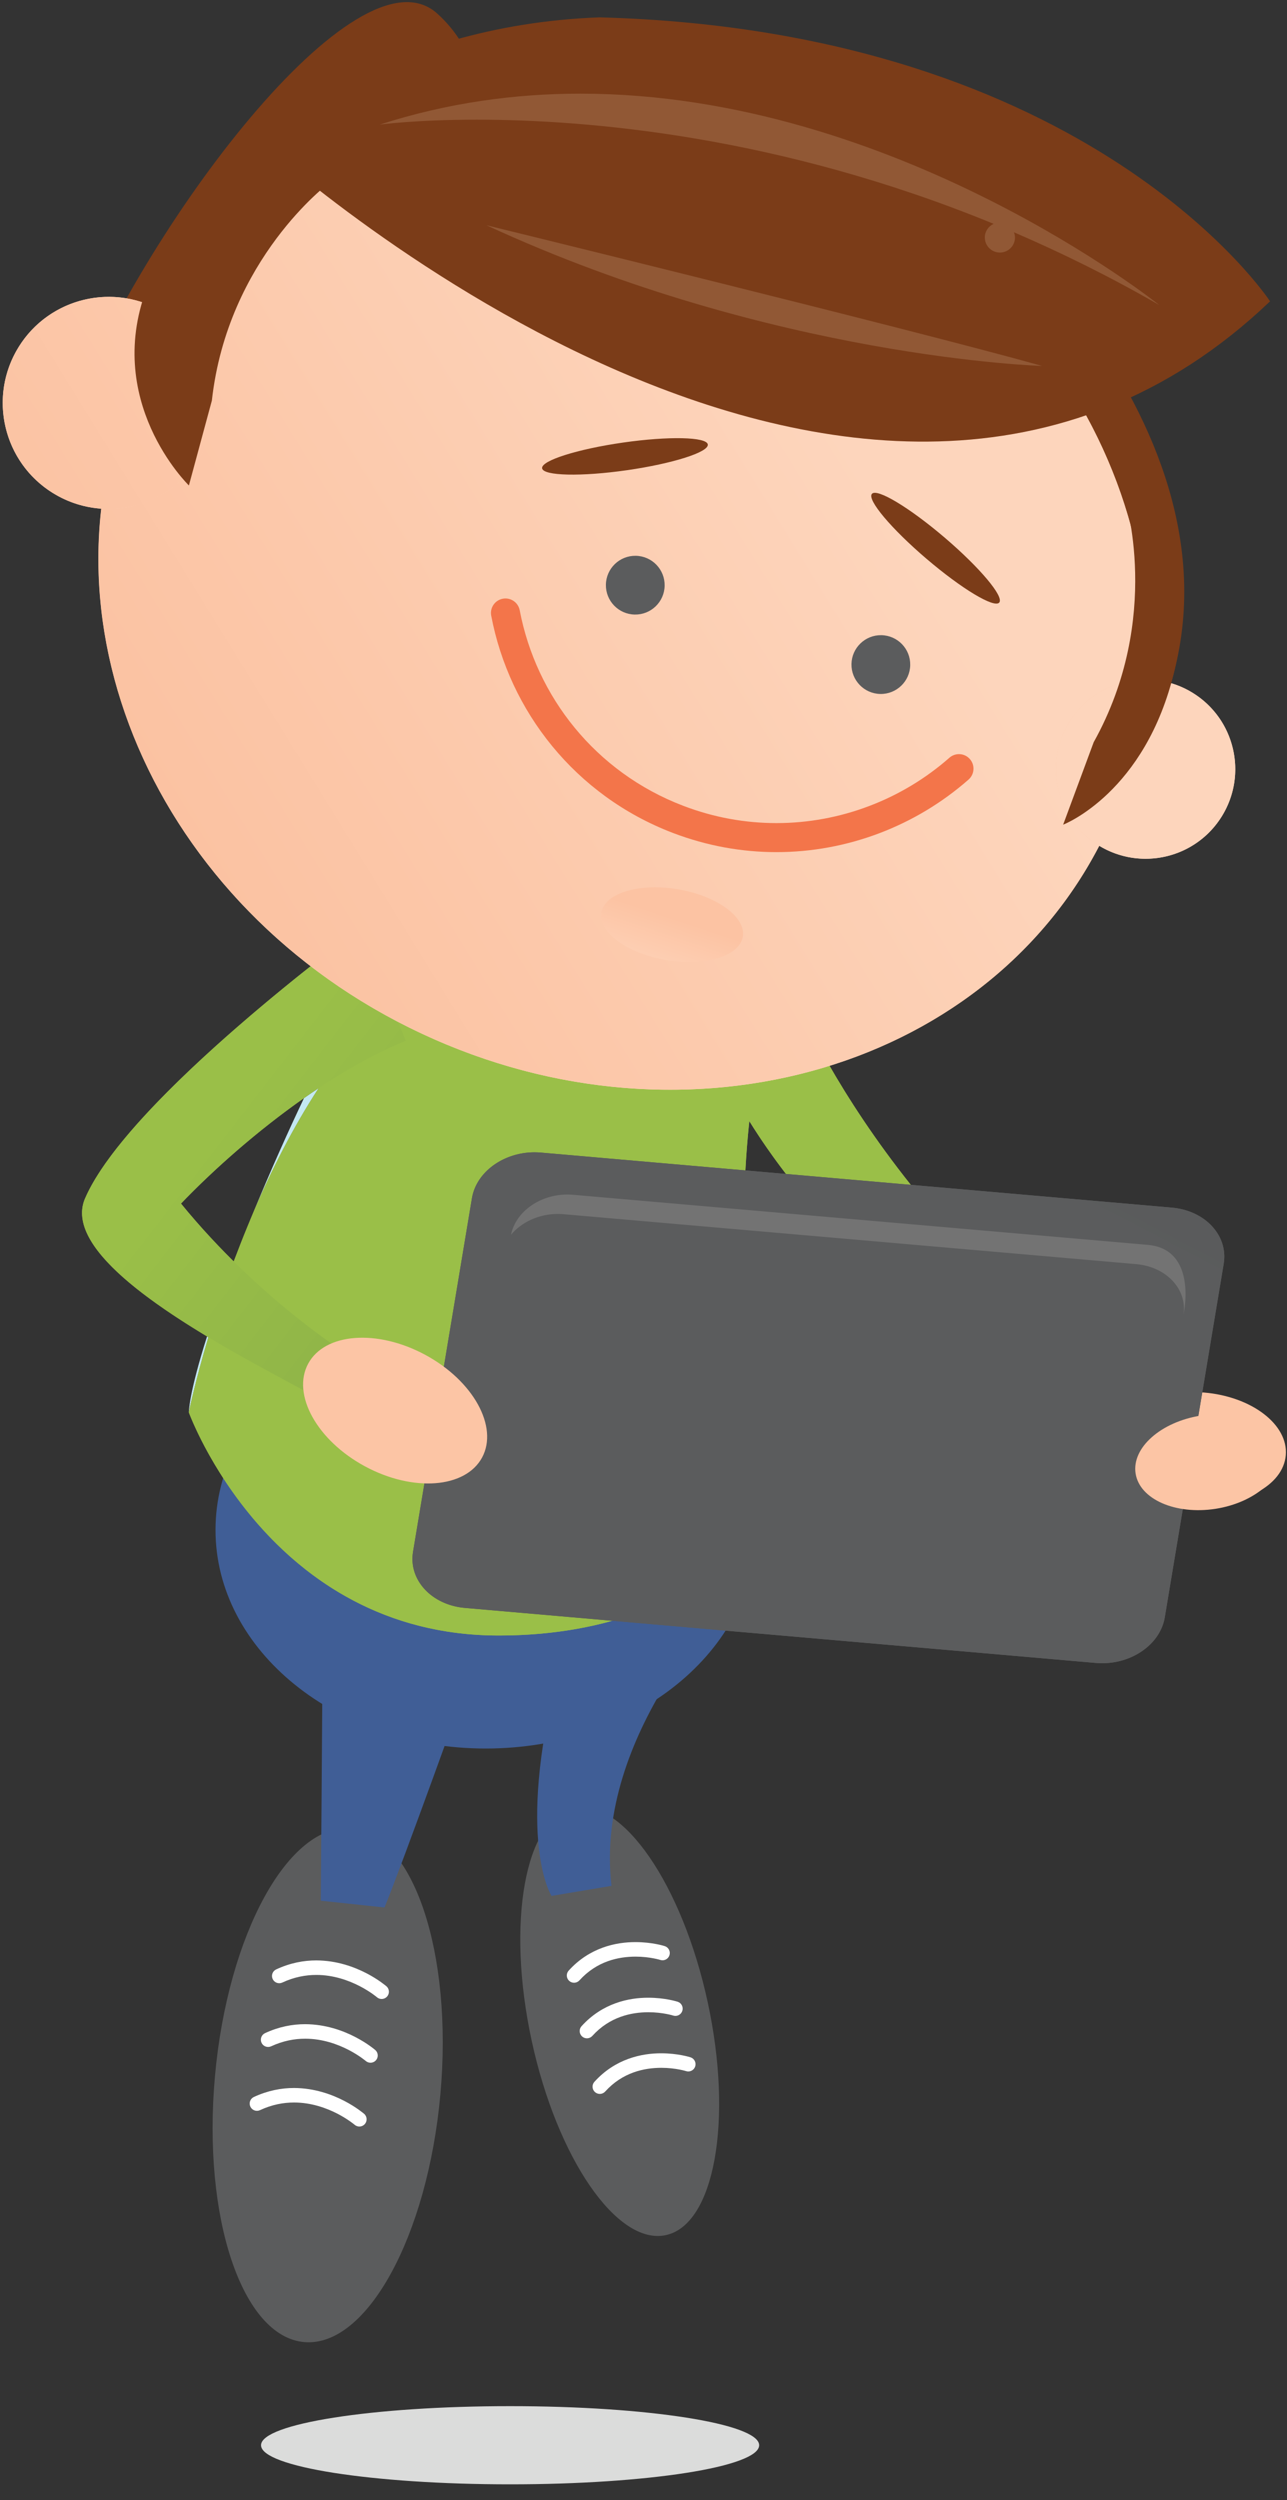
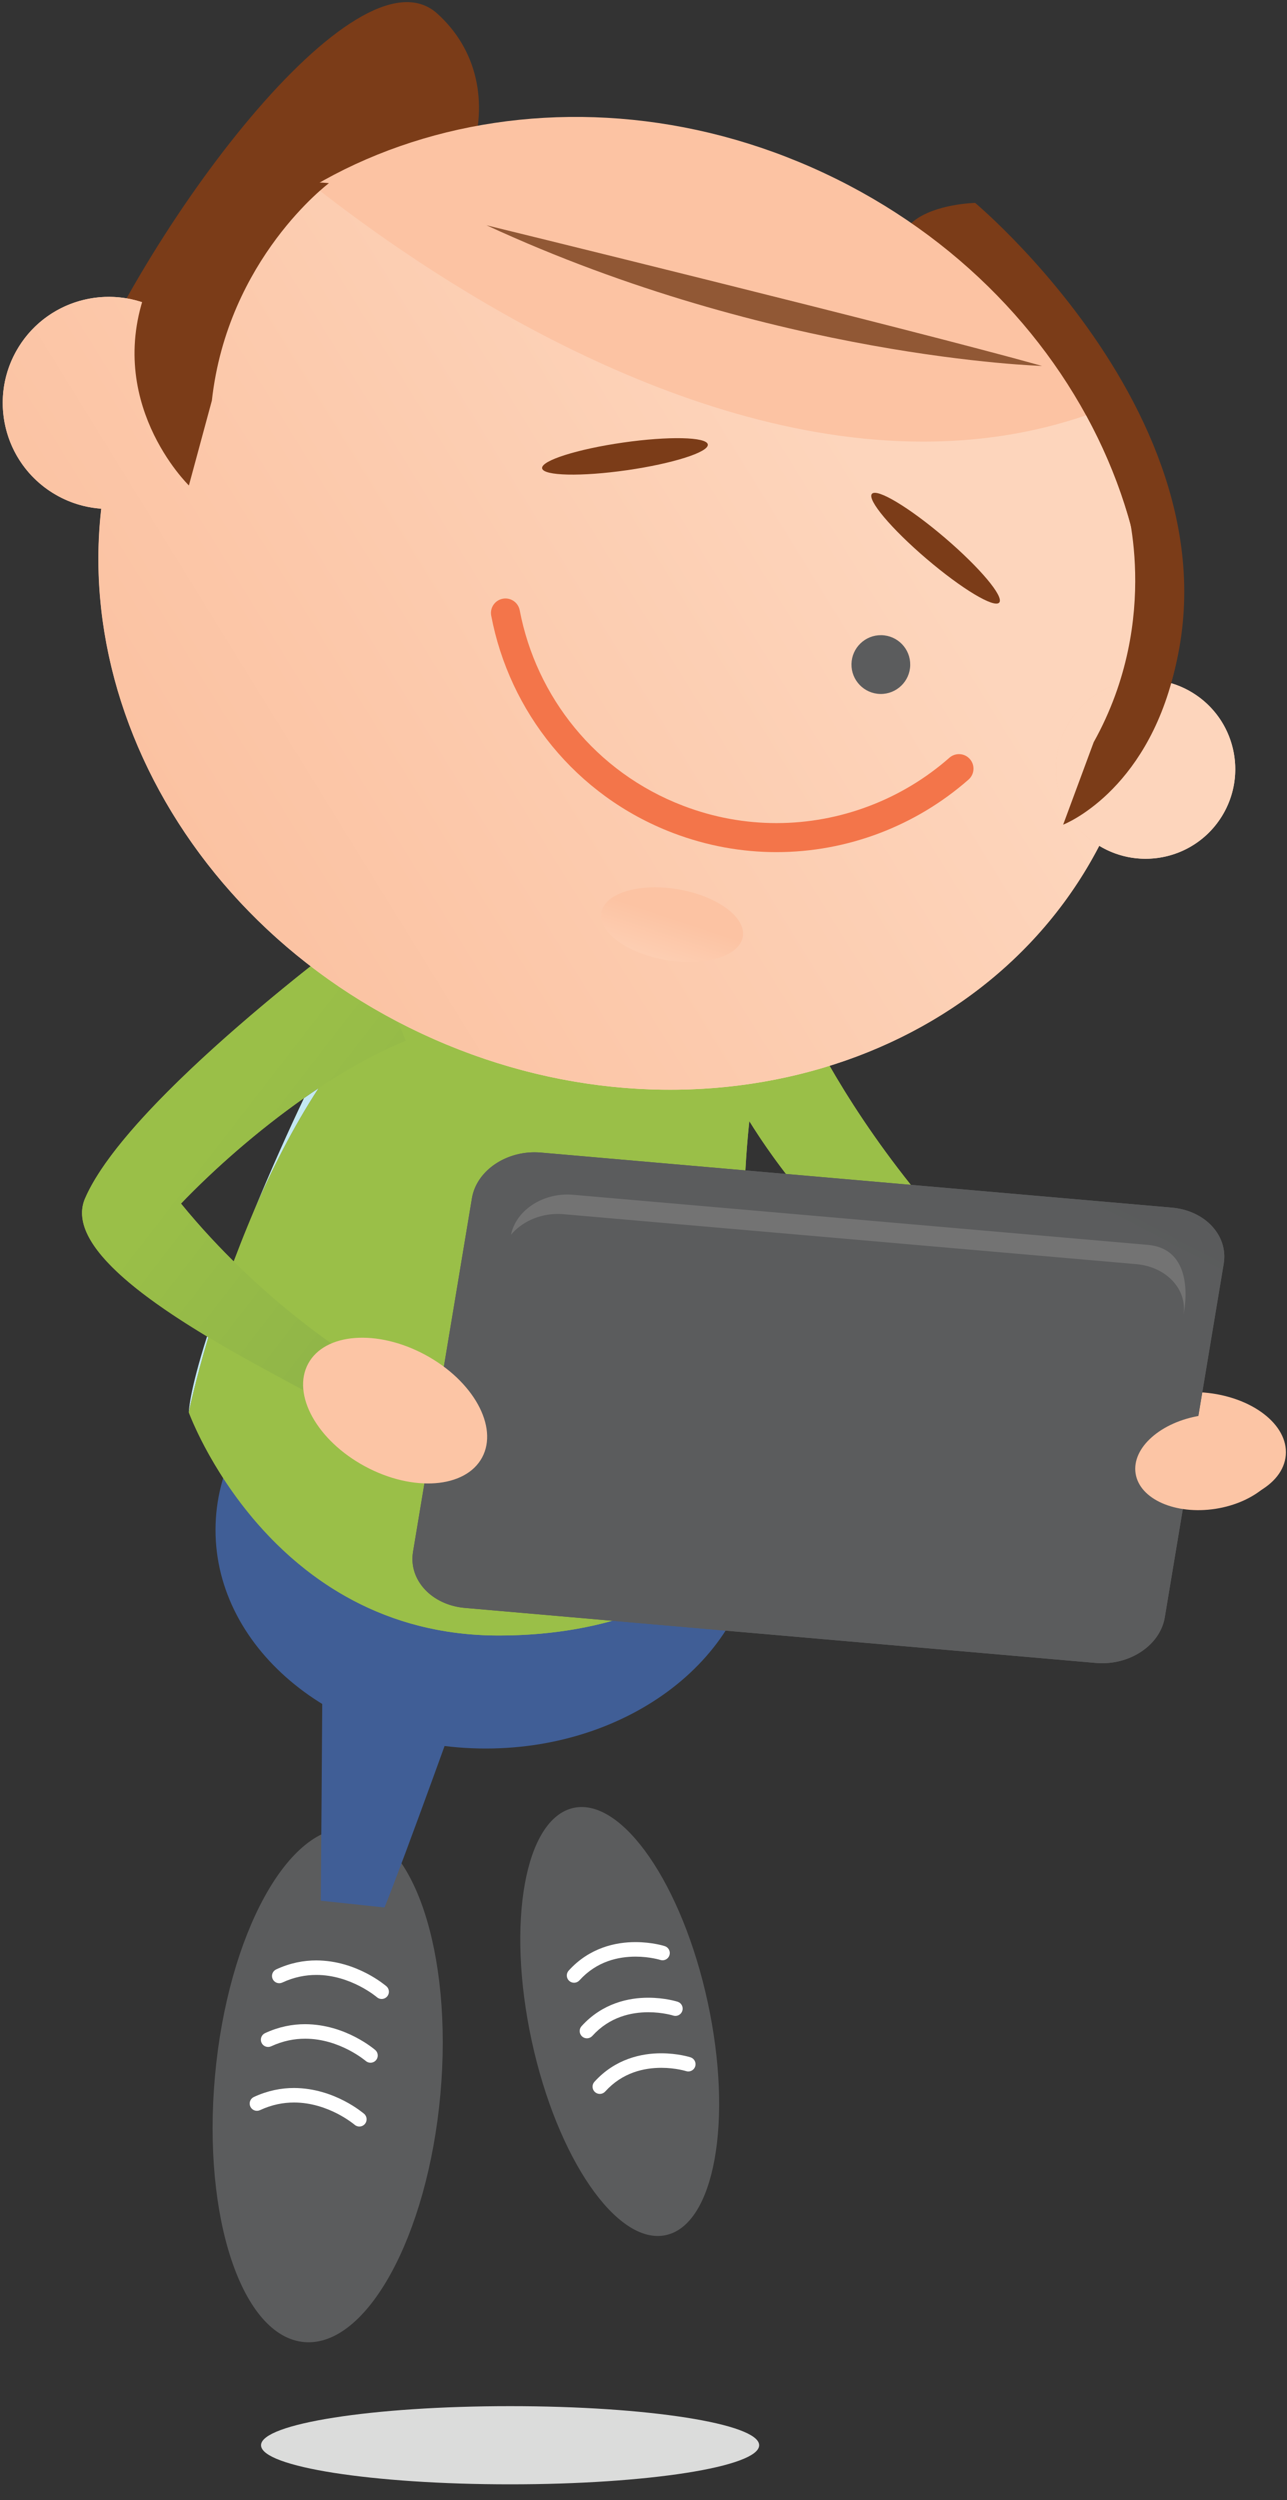
<svg xmlns="http://www.w3.org/2000/svg" width="138" height="268" viewBox="0 0 138 268" fill="none">
  <rect x="0" y="0" width="138" height="268" fill="#333333" stroke="none" />
  <g clip-path="url(#clip0_596_1606)">
    <path d="M54.697 266.316C39.948 266.316 27.99 264.441 27.99 262.124C27.99 259.815 39.948 257.935 54.697 257.935C69.445 257.935 81.402 259.815 81.402 262.124C81.402 264.441 69.446 266.316 54.697 266.316Z" fill="#DBDCDB" />
    <path d="M23.109 164.011C23.109 176.947 36.08 187.439 52.081 187.439C68.082 187.439 81.055 176.947 81.055 164.011C81.055 151.073 68.082 140.583 52.081 140.583C36.08 140.583 23.109 151.073 23.109 164.011Z" fill="#405E96" />
    <path d="M137.871 155.99C137.6 159.27 133.228 161.595 128.111 161.17C122.992 160.742 119.063 157.736 119.332 154.453C119.604 151.174 123.975 148.852 129.095 149.276C134.213 149.703 138.143 152.71 137.871 155.99Z" fill="#FCC5A5" />
    <path d="M83.376 103.556C83.376 103.556 73.743 136.78 86.034 158.382C86.034 158.382 78.061 175.324 53.474 175.324C28.886 175.324 20.247 151.4 20.247 151.4C20.247 151.4 26.892 118.839 44.501 104.884C62.113 90.93 83.376 103.556 83.376 103.556Z" fill="#9ABF48" />
    <path d="M84.374 104.884C84.374 104.884 93.344 130.139 122.917 150.402L119.593 155.058C119.593 155.058 89.691 139.441 77.728 115.517L84.374 104.884Z" fill="#9ABF48" />
    <path d="M23.051 222.55C21.679 237.756 25.978 250.528 32.652 251.071C39.324 251.614 45.847 239.723 47.22 224.518C48.592 209.307 44.294 196.538 37.622 195.993C30.947 195.453 24.425 207.337 23.051 222.55Z" fill="#5B5C5D" />
    <path d="M57.006 218.741C59.737 231.389 66.179 240.728 71.395 239.603C76.611 238.478 78.623 227.31 75.892 214.666C73.161 202.012 66.72 192.676 61.504 193.802C56.29 194.933 54.275 206.093 57.006 218.741Z" fill="#5B5C5D" />
    <path d="M74.042 220.54C73.992 220.526 72.71 220.112 70.905 220.11C68.826 220.104 65.981 220.684 63.739 223.166C63.45 223.484 63.474 223.977 63.793 224.265C64.112 224.553 64.604 224.528 64.892 224.209C66.762 222.145 69.082 221.671 70.905 221.666C71.686 221.666 72.364 221.758 72.839 221.848C73.077 221.893 73.265 221.939 73.39 221.971L73.528 222.01L73.564 222.021C73.972 222.153 74.41 221.929 74.543 221.52C74.675 221.111 74.451 220.672 74.042 220.54Z" fill="white" />
    <path d="M72.661 214.583C72.612 214.568 71.326 214.154 69.518 214.152C67.439 214.146 64.598 214.726 62.357 217.204C62.069 217.523 62.094 218.014 62.413 218.304C62.731 218.592 63.224 218.567 63.512 218.248C65.379 216.187 67.696 215.713 69.518 215.708C70.301 215.708 70.981 215.8 71.457 215.892C71.695 215.937 71.883 215.982 72.008 216.015L72.146 216.054L72.182 216.065C72.591 216.197 73.03 215.973 73.162 215.563C73.295 215.154 73.071 214.715 72.661 214.583Z" fill="white" />
    <path d="M71.281 208.622C71.231 208.606 69.948 208.192 68.142 208.191C66.064 208.186 63.221 208.765 60.978 211.247C60.689 211.566 60.714 212.058 61.033 212.347C61.352 212.635 61.844 212.61 62.132 212.291C64.002 210.226 66.32 209.753 68.142 209.747C68.925 209.747 69.602 209.839 70.078 209.931C70.316 209.976 70.503 210.021 70.628 210.053L70.766 210.092L70.802 210.103C71.211 210.235 71.65 210.011 71.782 209.602C71.915 209.193 71.69 208.754 71.281 208.622Z" fill="white" />
    <path d="M39.041 226.596C38.974 226.551 35.896 223.848 31.53 223.829C30.183 223.828 28.717 224.098 27.221 224.794C26.832 224.974 26.663 225.437 26.845 225.827C27.025 226.216 27.488 226.386 27.878 226.205C29.16 225.609 30.387 225.385 31.53 225.385C33.374 225.384 35.011 225.98 36.184 226.586C36.769 226.89 37.238 227.193 37.555 227.417C37.714 227.529 37.835 227.621 37.915 227.683L38.002 227.755L38.024 227.772C38.349 228.054 38.839 228.018 39.121 227.693C39.402 227.369 39.367 226.877 39.041 226.596Z" fill="white" />
    <path d="M40.236 219.757C40.169 219.712 37.09 217.006 32.722 216.989C31.376 216.987 29.913 217.256 28.421 217.949C28.032 218.129 27.863 218.592 28.043 218.982C28.224 219.373 28.686 219.541 29.076 219.36C30.357 218.767 31.58 218.545 32.722 218.545C34.568 218.543 36.205 219.139 37.378 219.746C37.964 220.05 38.433 220.353 38.75 220.577C38.909 220.689 39.03 220.782 39.11 220.845L39.197 220.915L39.219 220.933C39.544 221.213 40.034 221.179 40.316 220.854C40.597 220.529 40.562 220.037 40.236 219.757Z" fill="white" />
    <path d="M41.433 212.923C41.366 212.878 38.287 210.17 33.919 210.153C32.573 210.151 31.109 210.421 29.615 211.116C29.226 211.297 29.056 211.759 29.238 212.149C29.419 212.538 29.881 212.708 30.271 212.526C31.552 211.932 32.777 211.709 33.919 211.709C35.764 211.707 37.401 212.305 38.575 212.912C39.16 213.215 39.628 213.519 39.947 213.743C40.106 213.855 40.225 213.948 40.305 214.01L40.392 214.08L40.414 214.099C40.739 214.381 41.231 214.345 41.512 214.02C41.792 213.696 41.758 213.204 41.433 212.923Z" fill="white" />
    <path d="M128.651 155.215C128.041 156.741 125.609 157.208 123.225 156.254C120.842 155.302 119.405 153.284 120.02 151.751C120.631 150.228 123.06 149.761 125.444 150.715C127.83 151.673 129.264 153.687 128.651 155.215Z" fill="#FCC5A5" />
-     <path d="M78.436 171.345C78.436 171.345 63.641 185.946 65.57 202.16L59.138 203.24C59.138 203.24 55.28 197.294 59.782 179.455L78.436 171.345Z" fill="#405E96" />
    <path d="M49.885 181.044C49.885 181.044 43.317 199.345 41.231 204.48L34.398 203.753C34.398 203.753 34.529 188.171 34.608 173.074" fill="#405E96" />
    <path fill-rule="evenodd" clip-rule="evenodd" d="M20.247 151.4C20.247 151.4 20.246 149.384 22.202 143.265C22.25 143.293 22.298 143.322 22.346 143.352C20.902 148.189 20.247 151.4 20.247 151.4ZM25.063 135.229L25.062 135.227C25.088 135.161 25.114 135.092 25.139 135.025C25.114 135.094 25.09 135.161 25.063 135.229ZM27.192 129.904C29.117 125.249 30.953 121.17 32.599 117.711C33.12 117.345 33.646 116.986 34.174 116.636C31.395 120.902 29.082 125.497 27.192 129.904Z" fill="url(#paint0_linear_596_1606)" />
    <path fill-rule="evenodd" clip-rule="evenodd" d="M79.927 125.468L79.924 125.466C80.022 123.641 80.166 121.87 80.344 120.185L80.347 120.19C80.169 121.875 80.025 123.641 79.927 125.468Z" fill="url(#paint1_linear_596_1606)" />
    <path fill-rule="evenodd" clip-rule="evenodd" d="M53.474 175.324C37.72 175.324 28.513 165.502 23.932 158.445C21.363 154.488 20.247 151.399 20.247 151.399C20.247 151.399 20.902 148.189 22.346 143.352C27.018 146.152 31.81 148.597 34.761 150.243L37.094 145.068C37.094 145.068 31.482 141.573 25.063 135.229C25.09 135.161 25.114 135.094 25.139 135.025C25.738 133.477 26.411 131.798 27.164 129.973C27.173 129.949 27.183 129.928 27.192 129.904C29.082 125.497 31.395 120.902 34.174 116.636C37.272 114.575 40.451 112.802 43.52 111.565L42.65 109.531C43.302 109.872 43.961 110.203 44.63 110.524C44.634 110.525 44.635 110.525 44.638 110.527C44.725 110.569 44.814 110.611 44.901 110.653C44.906 110.654 44.909 110.656 44.914 110.657C44.956 110.678 44.996 110.698 45.038 110.716C45.044 110.72 45.051 110.723 45.059 110.726C45.1 110.746 45.142 110.766 45.184 110.785C45.261 110.822 45.337 110.857 45.413 110.892C45.466 110.917 45.522 110.944 45.575 110.967C45.598 110.978 45.62 110.989 45.644 110.998C48.497 112.308 51.39 113.391 54.3 114.252C54.328 114.26 54.353 114.267 54.381 114.275C54.39 114.278 54.395 114.28 54.403 114.281C60.222 115.993 66.107 116.819 71.854 116.819C73.998 116.819 76.124 116.704 78.219 116.477C78.881 117.737 79.592 118.973 80.344 120.185C80.166 121.87 80.022 123.641 79.923 125.466L57.991 123.554C57.764 123.535 57.536 123.524 57.312 123.524C54.006 123.524 51.076 125.623 50.604 128.441L44.288 166.349C44.245 166.607 44.224 166.864 44.223 167.117C44.223 169.805 46.587 172.083 49.854 172.366L65.667 173.744C62.155 174.722 58.109 175.324 53.474 175.324Z" fill="url(#paint2_linear_596_1606)" />
    <path fill-rule="evenodd" clip-rule="evenodd" d="M97.661 127.013L84.282 125.848C82.882 124.025 81.56 122.136 80.347 120.18V120.19L80.344 120.185C79.592 118.973 78.881 117.737 78.219 116.477C81.907 116.079 85.502 115.333 88.952 114.258C91.017 117.853 93.866 122.247 97.661 127.013Z" fill="url(#paint3_linear_596_1606)" />
    <path d="M44.288 166.349C43.786 169.358 46.28 172.056 49.854 172.366L117.51 178.265C121.086 178.575 124.394 176.387 124.895 173.376L131.214 135.469C131.715 132.456 129.222 129.764 125.647 129.455L57.991 123.554C54.415 123.243 51.108 125.432 50.604 128.442L44.288 166.349Z" fill="#5B5C5D" />
    <path fill-rule="evenodd" clip-rule="evenodd" d="M118.187 178.293C117.963 178.293 117.737 178.284 117.51 178.265L75.557 174.607L71.707 174.27L65.667 173.745L49.854 172.366C46.587 172.083 44.223 169.805 44.223 167.117C44.224 166.864 44.245 166.607 44.288 166.349L50.604 128.442C51.076 125.624 54.006 123.524 57.312 123.524C57.536 123.524 57.764 123.535 57.991 123.554L125.646 129.455C128.914 129.736 131.279 132.011 131.278 134.7C131.278 134.952 131.256 135.209 131.214 135.469L127.752 156.24L126.954 161.027L124.895 173.376C124.859 173.598 124.806 173.816 124.739 174.028C123.961 176.513 121.233 178.293 118.187 178.293ZM59.804 130.133C60.004 130.133 60.208 130.141 60.414 130.159L121.837 135.514C125.083 135.797 127.347 138.242 126.893 140.976C126.893 140.976 128.553 133.765 122.878 133.432L61.453 128.079C61.246 128.06 61.041 128.051 60.837 128.051C57.902 128.051 55.305 129.881 54.795 132.358C55.929 131.007 57.782 130.133 59.804 130.133Z" fill="url(#paint4_linear_596_1606)" />
    <path fill-rule="evenodd" clip-rule="evenodd" d="M126.893 140.975C127.347 138.241 125.083 135.797 121.837 135.514L60.414 130.159C60.208 130.141 60.004 130.133 59.804 130.133C57.782 130.133 55.929 131.007 54.795 132.358C55.305 129.881 57.902 128.051 60.837 128.051C61.041 128.051 61.246 128.06 61.453 128.079L122.878 133.432C128.553 133.765 126.893 140.975 126.893 140.975Z" fill="url(#paint5_linear_596_1606)" />
    <path d="M137.345 155.525C137.774 158.282 134.636 161.067 130.338 161.743C126.036 162.407 122.198 160.716 121.766 157.96C121.335 155.203 124.473 152.419 128.773 151.745C133.075 151.076 136.914 152.77 137.345 155.525Z" fill="#FCC5A5" />
    <path d="M38.419 99.65L43.52 111.565C34.949 115.022 25.513 122.659 19.407 129.022C27.764 139.259 37.095 145.068 37.095 145.068L34.761 150.243C26.905 145.86 5.967 135.803 9.118 128.476C13.721 117.773 38.419 99.65 38.419 99.65Z" fill="#9ABF48" />
    <path fill-rule="evenodd" clip-rule="evenodd" d="M34.761 150.243C30.976 148.132 24.153 144.702 18.452 140.896C14.054 137.96 10.324 134.801 9.168 131.848C8.927 131.233 8.799 130.629 8.798 130.037C8.796 129.506 8.899 128.985 9.118 128.476C12.391 120.867 25.816 109.509 33.307 103.577C36.184 105.785 39.307 107.785 42.65 109.531L43.52 111.565C40.451 112.802 37.272 114.576 34.174 116.636C33.646 116.986 33.12 117.345 32.599 117.711C27.626 121.198 22.955 125.325 19.407 129.022C27.765 139.259 37.095 145.068 37.095 145.068L34.761 150.243Z" fill="url(#paint6_linear_596_1606)" />
    <path d="M51.695 156.242C53.469 152.94 50.741 148.009 45.591 145.233C40.443 142.457 34.823 142.885 33.043 146.187C31.264 149.486 33.99 154.418 39.142 157.194C44.293 159.97 49.909 159.542 51.695 156.242Z" fill="#FCC5A5" />
    <path d="M104.562 21.752C104.562 21.752 139.086 50.575 122.452 80.58C116.091 84.183 118.479 51.036 102.95 36.563C87.422 22.087 104.562 21.752 104.562 21.752Z" fill="#7B3C18" />
    <path d="M14.418 57.355C14.418 57.355 18.911 40.532 35.355 32.368C51.799 24.201 55.451 9.144 46.867 1.44C38.279 -6.261 15.263 24.441 7.489 44.675C8.172 50.192 14.418 57.355 14.418 57.355Z" fill="#7B3C18" />
    <path d="M14.876 40.353C2.944 65.82 16.514 97.355 45.184 110.785C73.853 124.222 106.767 114.467 118.7 88.999C130.632 63.534 117.062 31.999 88.393 18.566C59.724 5.132 26.807 14.89 14.876 40.353Z" fill="url(#paint7_linear_596_1606)" />
    <path d="M114.665 77.406C111.88 81.922 113.281 87.843 117.795 90.628C122.31 93.415 128.234 92.011 131.02 87.494C133.807 82.98 132.405 77.061 127.887 74.272C123.372 71.487 117.452 72.89 114.665 77.406Z" fill="#FDD5BC" />
    <path d="M1.987 37.219C-1.31 42.565 0.348 49.57 5.692 52.867C11.035 56.163 18.039 54.504 21.338 49.161C24.634 43.816 22.975 36.813 17.631 33.516C12.288 30.219 5.283 31.878 1.987 37.219Z" fill="#FDD5BC" />
-     <path fill-rule="evenodd" clip-rule="evenodd" d="M71.843 116.818C66.1 116.818 60.221 115.991 54.403 114.281C54.396 114.28 54.389 114.278 54.381 114.275C54.356 114.267 54.326 114.26 54.3 114.252C51.392 113.391 48.496 112.308 45.644 110.998C45.62 110.987 45.6 110.978 45.575 110.967C45.522 110.942 45.468 110.917 45.413 110.892C45.337 110.857 45.261 110.822 45.184 110.785C45.142 110.766 45.1 110.746 45.059 110.726C45.051 110.723 45.044 110.72 45.038 110.716C44.996 110.698 44.954 110.678 44.914 110.657C44.911 110.656 44.904 110.654 44.901 110.653C44.814 110.611 44.725 110.569 44.638 110.527C44.635 110.525 44.635 110.525 44.63 110.524C21.458 99.402 8.345 76.396 10.867 54.534C11.129 54.552 11.39 54.562 11.65 54.562C15.464 54.562 19.188 52.645 21.338 49.16C24.458 44.102 23.14 37.559 18.459 34.076C22.423 28.239 27.632 23.484 33.656 19.942C45.138 28.989 71.785 47.34 98.982 47.342C104.828 47.342 110.694 46.495 116.449 44.525C121.283 53.363 123.591 63.176 122.892 72.841H122.853C119.629 72.841 116.481 74.462 114.665 77.406C111.88 81.922 113.28 87.843 117.795 90.628C117.816 90.642 117.838 90.654 117.86 90.668C109.207 107.337 91.301 116.818 71.843 116.818ZM70.232 95.117C67.161 95.117 64.772 96.166 64.487 97.829C64.131 99.924 67.235 102.202 71.423 102.916C72.277 103.061 73.113 103.131 73.901 103.131C76.975 103.131 79.363 102.082 79.648 100.417C80.006 98.324 76.9 96.049 72.716 95.333C71.858 95.187 71.023 95.117 70.232 95.117Z" fill="url(#paint8_linear_596_1606)" />
+     <path fill-rule="evenodd" clip-rule="evenodd" d="M71.843 116.818C66.1 116.818 60.221 115.991 54.403 114.281C54.396 114.28 54.389 114.278 54.381 114.275C54.356 114.267 54.326 114.26 54.3 114.252C51.392 113.391 48.496 112.308 45.644 110.998C45.62 110.987 45.6 110.978 45.575 110.967C45.522 110.942 45.468 110.917 45.413 110.892C45.337 110.857 45.261 110.822 45.184 110.785C45.142 110.766 45.1 110.746 45.059 110.726C45.051 110.723 45.044 110.72 45.038 110.716C44.996 110.698 44.954 110.678 44.914 110.657C44.911 110.656 44.904 110.654 44.901 110.653C44.814 110.611 44.725 110.569 44.638 110.527C44.635 110.525 44.635 110.525 44.63 110.524C21.458 99.402 8.345 76.396 10.867 54.534C15.464 54.562 19.188 52.645 21.338 49.16C24.458 44.102 23.14 37.559 18.459 34.076C22.423 28.239 27.632 23.484 33.656 19.942C45.138 28.989 71.785 47.34 98.982 47.342C104.828 47.342 110.694 46.495 116.449 44.525C121.283 53.363 123.591 63.176 122.892 72.841H122.853C119.629 72.841 116.481 74.462 114.665 77.406C111.88 81.922 113.28 87.843 117.795 90.628C117.816 90.642 117.838 90.654 117.86 90.668C109.207 107.337 91.301 116.818 71.843 116.818ZM70.232 95.117C67.161 95.117 64.772 96.166 64.487 97.829C64.131 99.924 67.235 102.202 71.423 102.916C72.277 103.061 73.113 103.131 73.901 103.131C76.975 103.131 79.363 102.082 79.648 100.417C80.006 98.324 76.9 96.049 72.716 95.333C71.858 95.187 71.023 95.117 70.232 95.117Z" fill="url(#paint8_linear_596_1606)" />
    <path fill-rule="evenodd" clip-rule="evenodd" d="M122.836 92.059C121.137 92.059 119.418 91.608 117.862 90.665L117.86 90.668C117.838 90.654 117.816 90.642 117.795 90.628C113.281 87.843 111.88 81.922 114.665 77.406C116.481 74.462 119.629 72.841 122.853 72.841H122.892V72.852C124.56 72.859 126.246 73.289 127.777 74.205C127.814 74.229 127.852 74.25 127.887 74.272C130.834 76.091 132.454 79.242 132.453 82.468C132.451 84.186 131.989 85.925 131.02 87.494C129.204 90.439 126.057 92.058 122.836 92.059Z" fill="url(#paint9_linear_596_1606)" />
    <path fill-rule="evenodd" clip-rule="evenodd" d="M11.65 54.562C11.39 54.562 11.129 54.552 10.867 54.534V54.527C9.089 54.404 7.315 53.866 5.692 52.867C2.206 50.715 0.288 46.987 0.291 43.17C0.292 41.136 0.84 39.077 1.987 37.219C2.002 37.193 2.02 37.168 2.035 37.142C2.046 37.123 2.058 37.106 2.069 37.087C2.077 37.075 2.086 37.062 2.094 37.048C4.256 33.679 7.912 31.825 11.658 31.82H11.684C12.313 31.822 12.945 31.873 13.572 31.98C14.97 32.218 16.349 32.724 17.631 33.516C17.918 33.692 18.19 33.886 18.455 34.084C18.456 34.081 18.458 34.079 18.459 34.076C23.14 37.559 24.458 44.102 21.338 49.161C19.188 52.645 15.464 54.562 11.65 54.562Z" fill="url(#paint10_linear_596_1606)" />
-     <path d="M27.766 15.019C27.766 15.019 92.176 74.296 136.184 32.302C136.184 32.302 117.186 3.276 64.285 1.86C41.005 2.705 27.766 15.019 27.766 15.019Z" fill="#7B3C18" />
    <path d="M93.491 52.942C92.952 53.57 95.576 56.687 99.348 59.904C103.116 63.121 106.608 65.224 107.145 64.594C107.682 63.963 105.06 60.846 101.29 57.629C97.518 54.411 94.026 52.31 93.491 52.942Z" fill="#7B3C18" />
    <path d="M58.128 50.199C58.245 51.017 62.318 51.112 67.226 50.405C72.134 49.7 76.016 48.468 75.896 47.648C75.78 46.831 71.706 46.738 66.8 47.444C61.894 48.148 58.011 49.382 58.128 50.199Z" fill="#7B3C18" />
    <path d="M111.735 39.227C111.735 39.227 82.972 38.393 52.163 24.147C52.163 24.147 97.513 35.243 111.735 39.227Z" fill="#915835" />
    <path d="M101.8 81.229C96.709 85.708 90.095 88.236 83.253 88.235C79.927 88.235 76.544 87.639 73.246 86.375C63.828 82.773 57.487 74.649 55.727 65.421C55.566 64.576 54.751 64.022 53.908 64.183C53.063 64.345 52.509 65.158 52.671 66.003C54.619 76.247 61.675 85.281 72.134 89.282C75.79 90.682 79.555 91.347 83.253 91.347C90.862 91.347 98.196 88.541 103.856 83.567C104.5 83 104.564 82.017 103.996 81.371C103.429 80.725 102.446 80.663 101.8 81.229Z" fill="#F3754A" />
-     <path d="M64.968 62.67C64.936 64.413 66.32 65.846 68.059 65.88C69.798 65.913 71.236 64.527 71.267 62.79C71.3 61.049 69.916 59.613 68.175 59.58C66.437 59.55 65.001 60.932 64.968 62.67Z" fill="#5B5C5D" />
    <path d="M91.3 71.183C91.267 72.923 92.652 74.358 94.392 74.392C96.131 74.423 97.569 73.038 97.599 71.3C97.633 69.559 96.248 68.124 94.508 68.09C92.769 68.059 91.331 69.445 91.3 71.183Z" fill="#5B5C5D" />
    <path d="M35.271 19.637C35.271 19.637 24.408 27.735 22.718 42.939L20.255 52.041C20.255 52.041 10.822 42.896 15.954 30.357C21.084 17.819 35.271 19.637 35.271 19.637Z" fill="#7B3C18" />
    <path d="M120.575 53.303C120.575 53.303 124.721 66.201 117.272 79.564L113.996 88.406C113.996 88.406 122.846 85.018 125.945 71.829C129.047 58.642 120.575 53.303 120.575 53.303Z" fill="#7B3C18" />
-     <path d="M124.299 32.697C119.04 29.666 113.825 27.094 108.72 24.9C108.784 25.076 108.832 25.261 108.832 25.459C108.832 26.35 108.108 27.074 107.215 27.074C106.322 27.074 105.598 26.35 105.598 25.459C105.598 24.807 105.99 24.251 106.544 23.996C83.495 14.526 62.908 12.83 51.124 12.83C44.553 12.83 40.72 13.357 40.72 13.357C47.996 11.012 55.24 10.04 62.239 10.04C96.053 10.04 124.299 32.697 124.299 32.697Z" fill="#915835" />
  </g>
  <defs>
    <linearGradient id="paint0_linear_596_1606" x1="17.55" y1="206.333" x2="102.964" y2="311.885" gradientUnits="userSpaceOnUse">
      <stop stop-color="#C4E8F2" />
      <stop offset="1" stop-color="#A8C9D0" />
    </linearGradient>
    <linearGradient id="paint1_linear_596_1606" x1="17.557" y1="206.333" x2="102.972" y2="311.877" gradientUnits="userSpaceOnUse">
      <stop stop-color="white" />
      <stop offset="1" stop-color="#D5D8D8" />
    </linearGradient>
    <linearGradient id="paint2_linear_596_1606" x1="17.551" y1="206.333" x2="102.964" y2="311.885" gradientUnits="userSpaceOnUse">
      <stop stop-color="#9ABF48" />
      <stop offset="1" stop-color="#87AC48" />
    </linearGradient>
    <linearGradient id="paint3_linear_596_1606" x1="17.55" y1="206.333" x2="102.964" y2="311.885" gradientUnits="userSpaceOnUse">
      <stop stop-color="#9ABF48" />
      <stop offset="1" stop-color="#87AC48" />
    </linearGradient>
    <linearGradient id="paint4_linear_596_1606" x1="65.08" y1="107.458" x2="107.589" y2="25.984" gradientUnits="userSpaceOnUse">
      <stop stop-color="#5B5C5D" />
      <stop offset="1" stop-color="#525454" />
    </linearGradient>
    <linearGradient id="paint5_linear_596_1606" x1="65.08" y1="107.458" x2="107.589" y2="25.984" gradientUnits="userSpaceOnUse">
      <stop stop-color="#737373" />
      <stop offset="1" stop-color="#6B6C6C" />
    </linearGradient>
    <linearGradient id="paint6_linear_596_1606" x1="-4.433" y1="156.658" x2="34.534" y2="186.802" gradientUnits="userSpaceOnUse">
      <stop stop-color="#9ABF48" />
      <stop offset="1" stop-color="#87AC48" />
    </linearGradient>
    <linearGradient id="paint7_linear_596_1606" x1="71" y1="98" x2="68.5" y2="105.5" gradientUnits="userSpaceOnUse">
      <stop stop-color="#FCC3A3" />
      <stop offset="1" stop-color="#FED6BD" />
    </linearGradient>
    <linearGradient id="paint8_linear_596_1606" x1="123.505" y1="99.672" x2="7.585" y2="171.199" gradientUnits="userSpaceOnUse">
      <stop stop-color="#FDD5BC" />
      <stop offset="1" stop-color="#FAB691" />
    </linearGradient>
    <linearGradient id="paint9_linear_596_1606" x1="123.505" y1="99.672" x2="7.585" y2="171.199" gradientUnits="userSpaceOnUse">
      <stop stop-color="#FDD5BC" />
      <stop offset="1" stop-color="#FAB691" />
    </linearGradient>
    <linearGradient id="paint10_linear_596_1606" x1="123.505" y1="99.672" x2="7.585" y2="171.199" gradientUnits="userSpaceOnUse">
      <stop stop-color="#FDD5BC" />
      <stop offset="1" stop-color="#FAB691" />
    </linearGradient>
    <clipPath id="clip0_596_1606">
      <rect width="137.711" height="266.863" fill="white" transform="translate(0.289 0.227)" />
    </clipPath>
  </defs>
</svg>